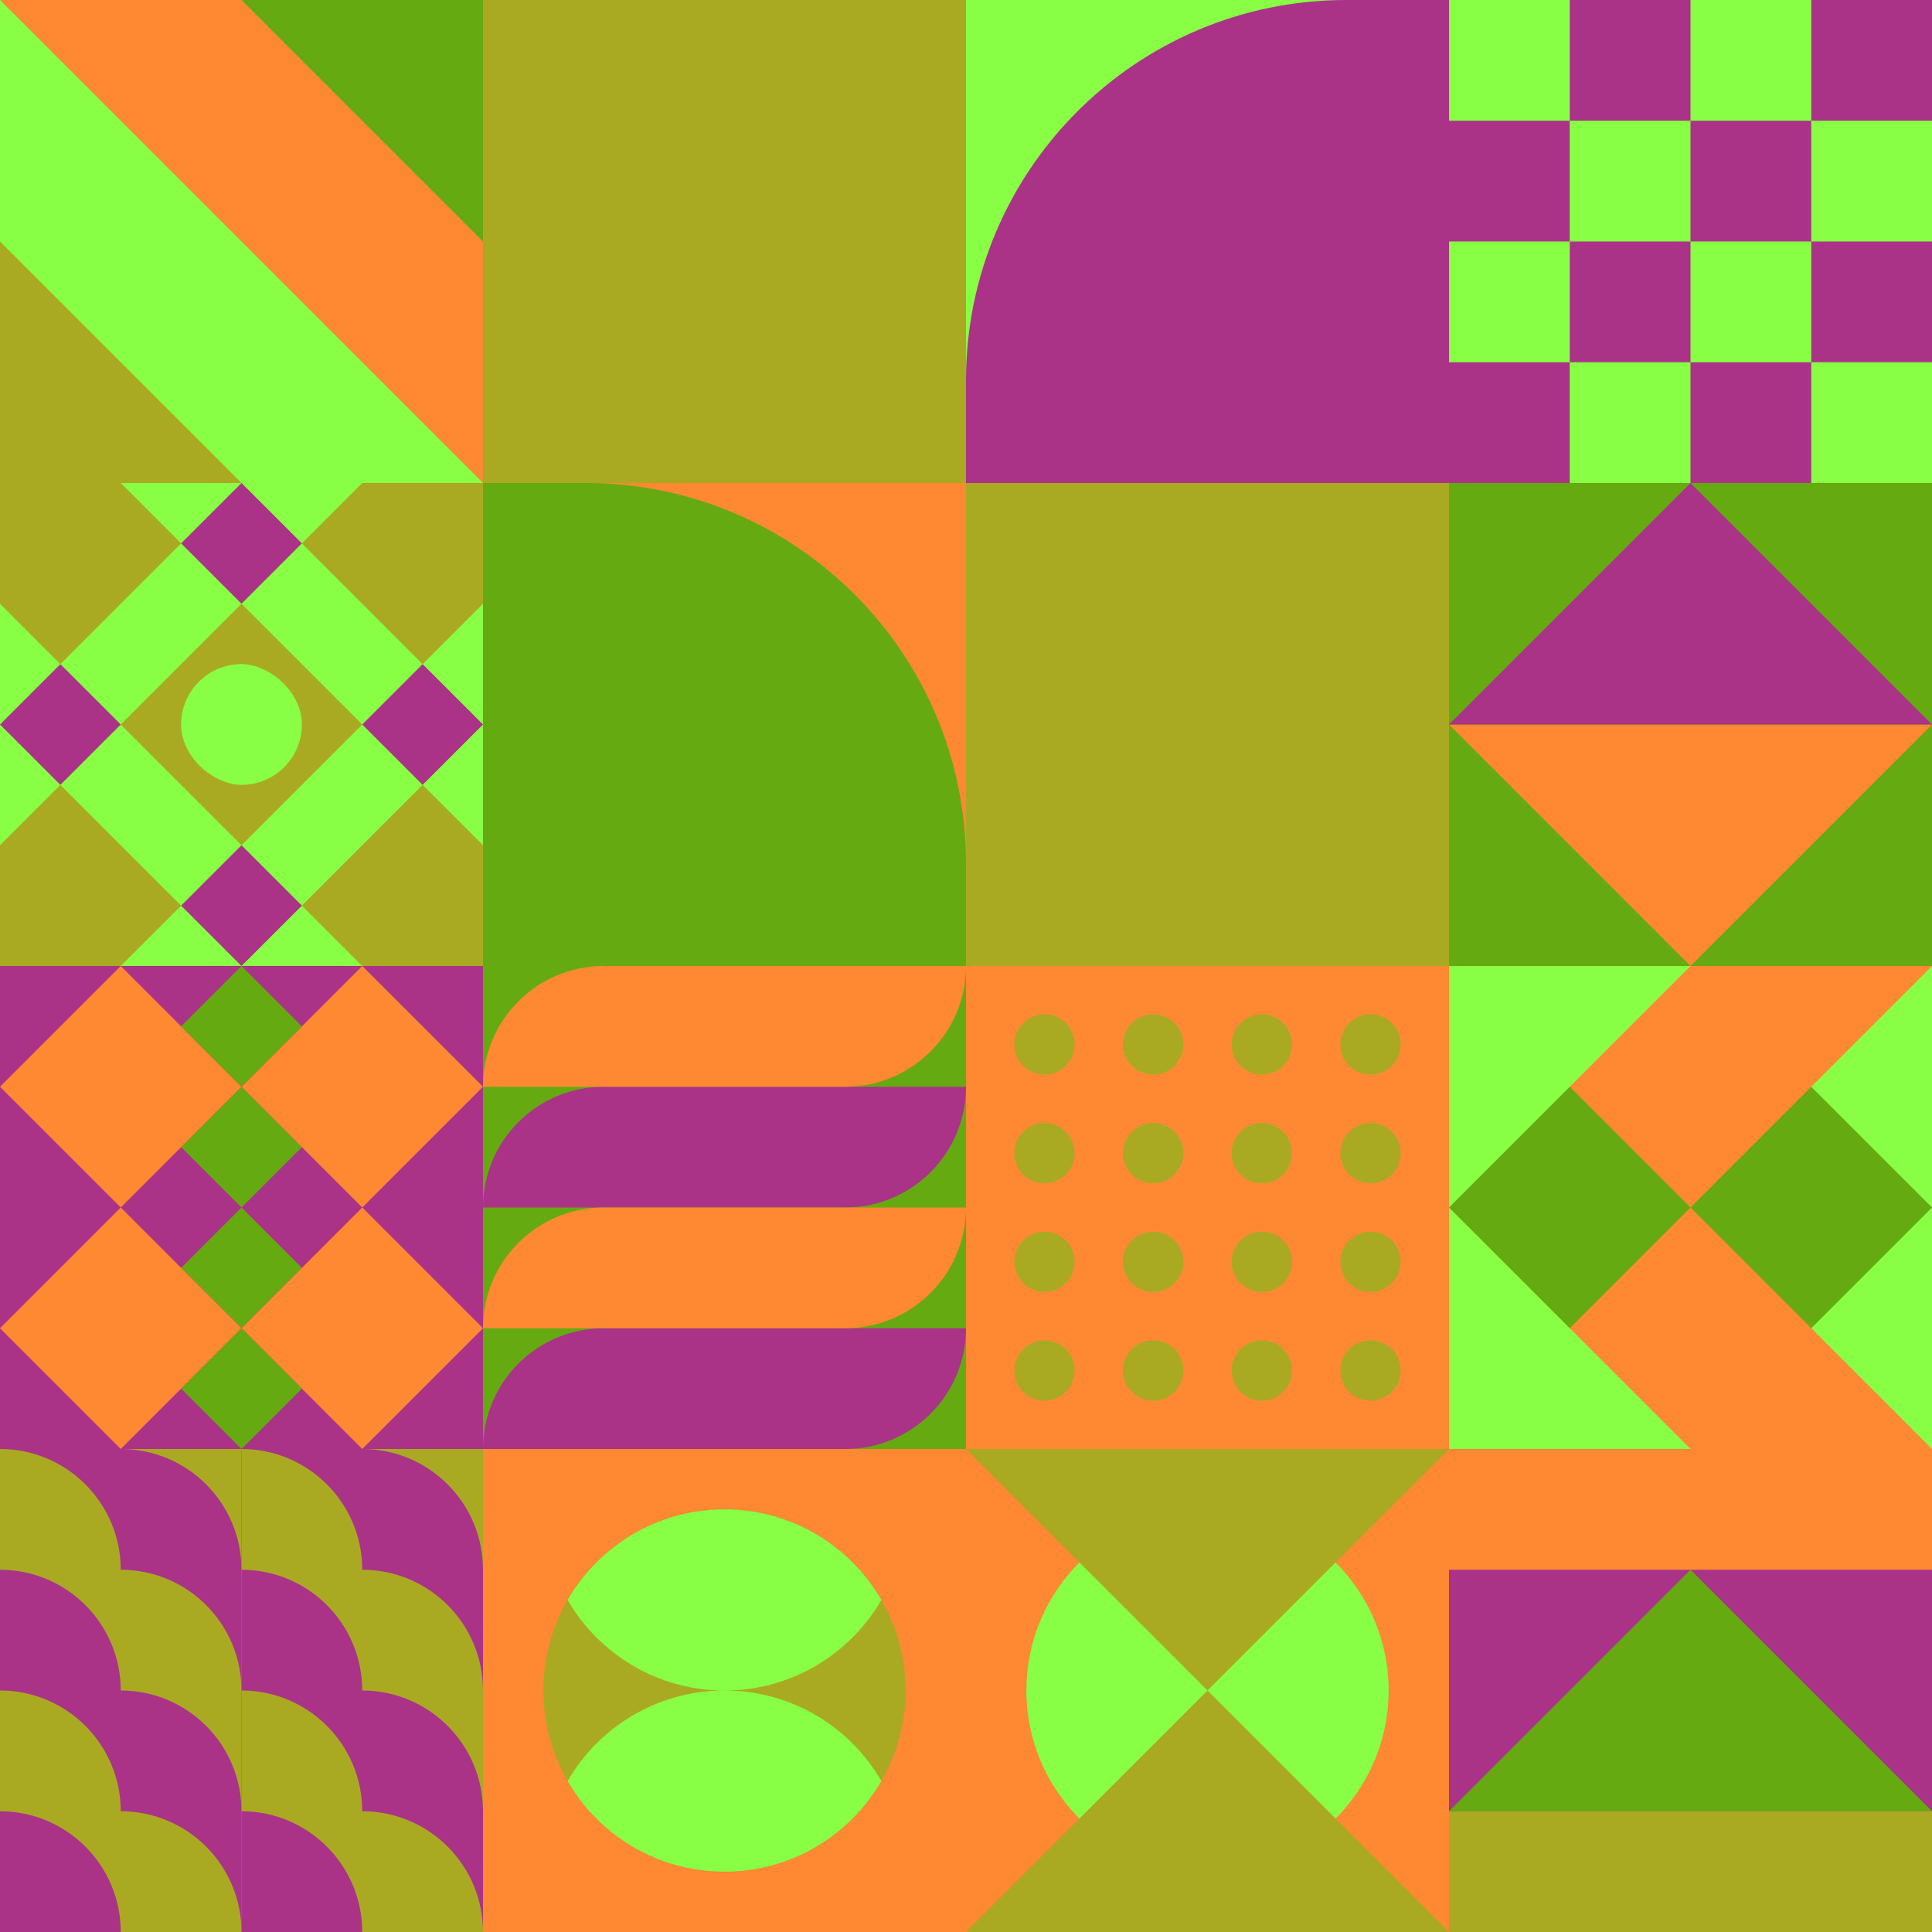
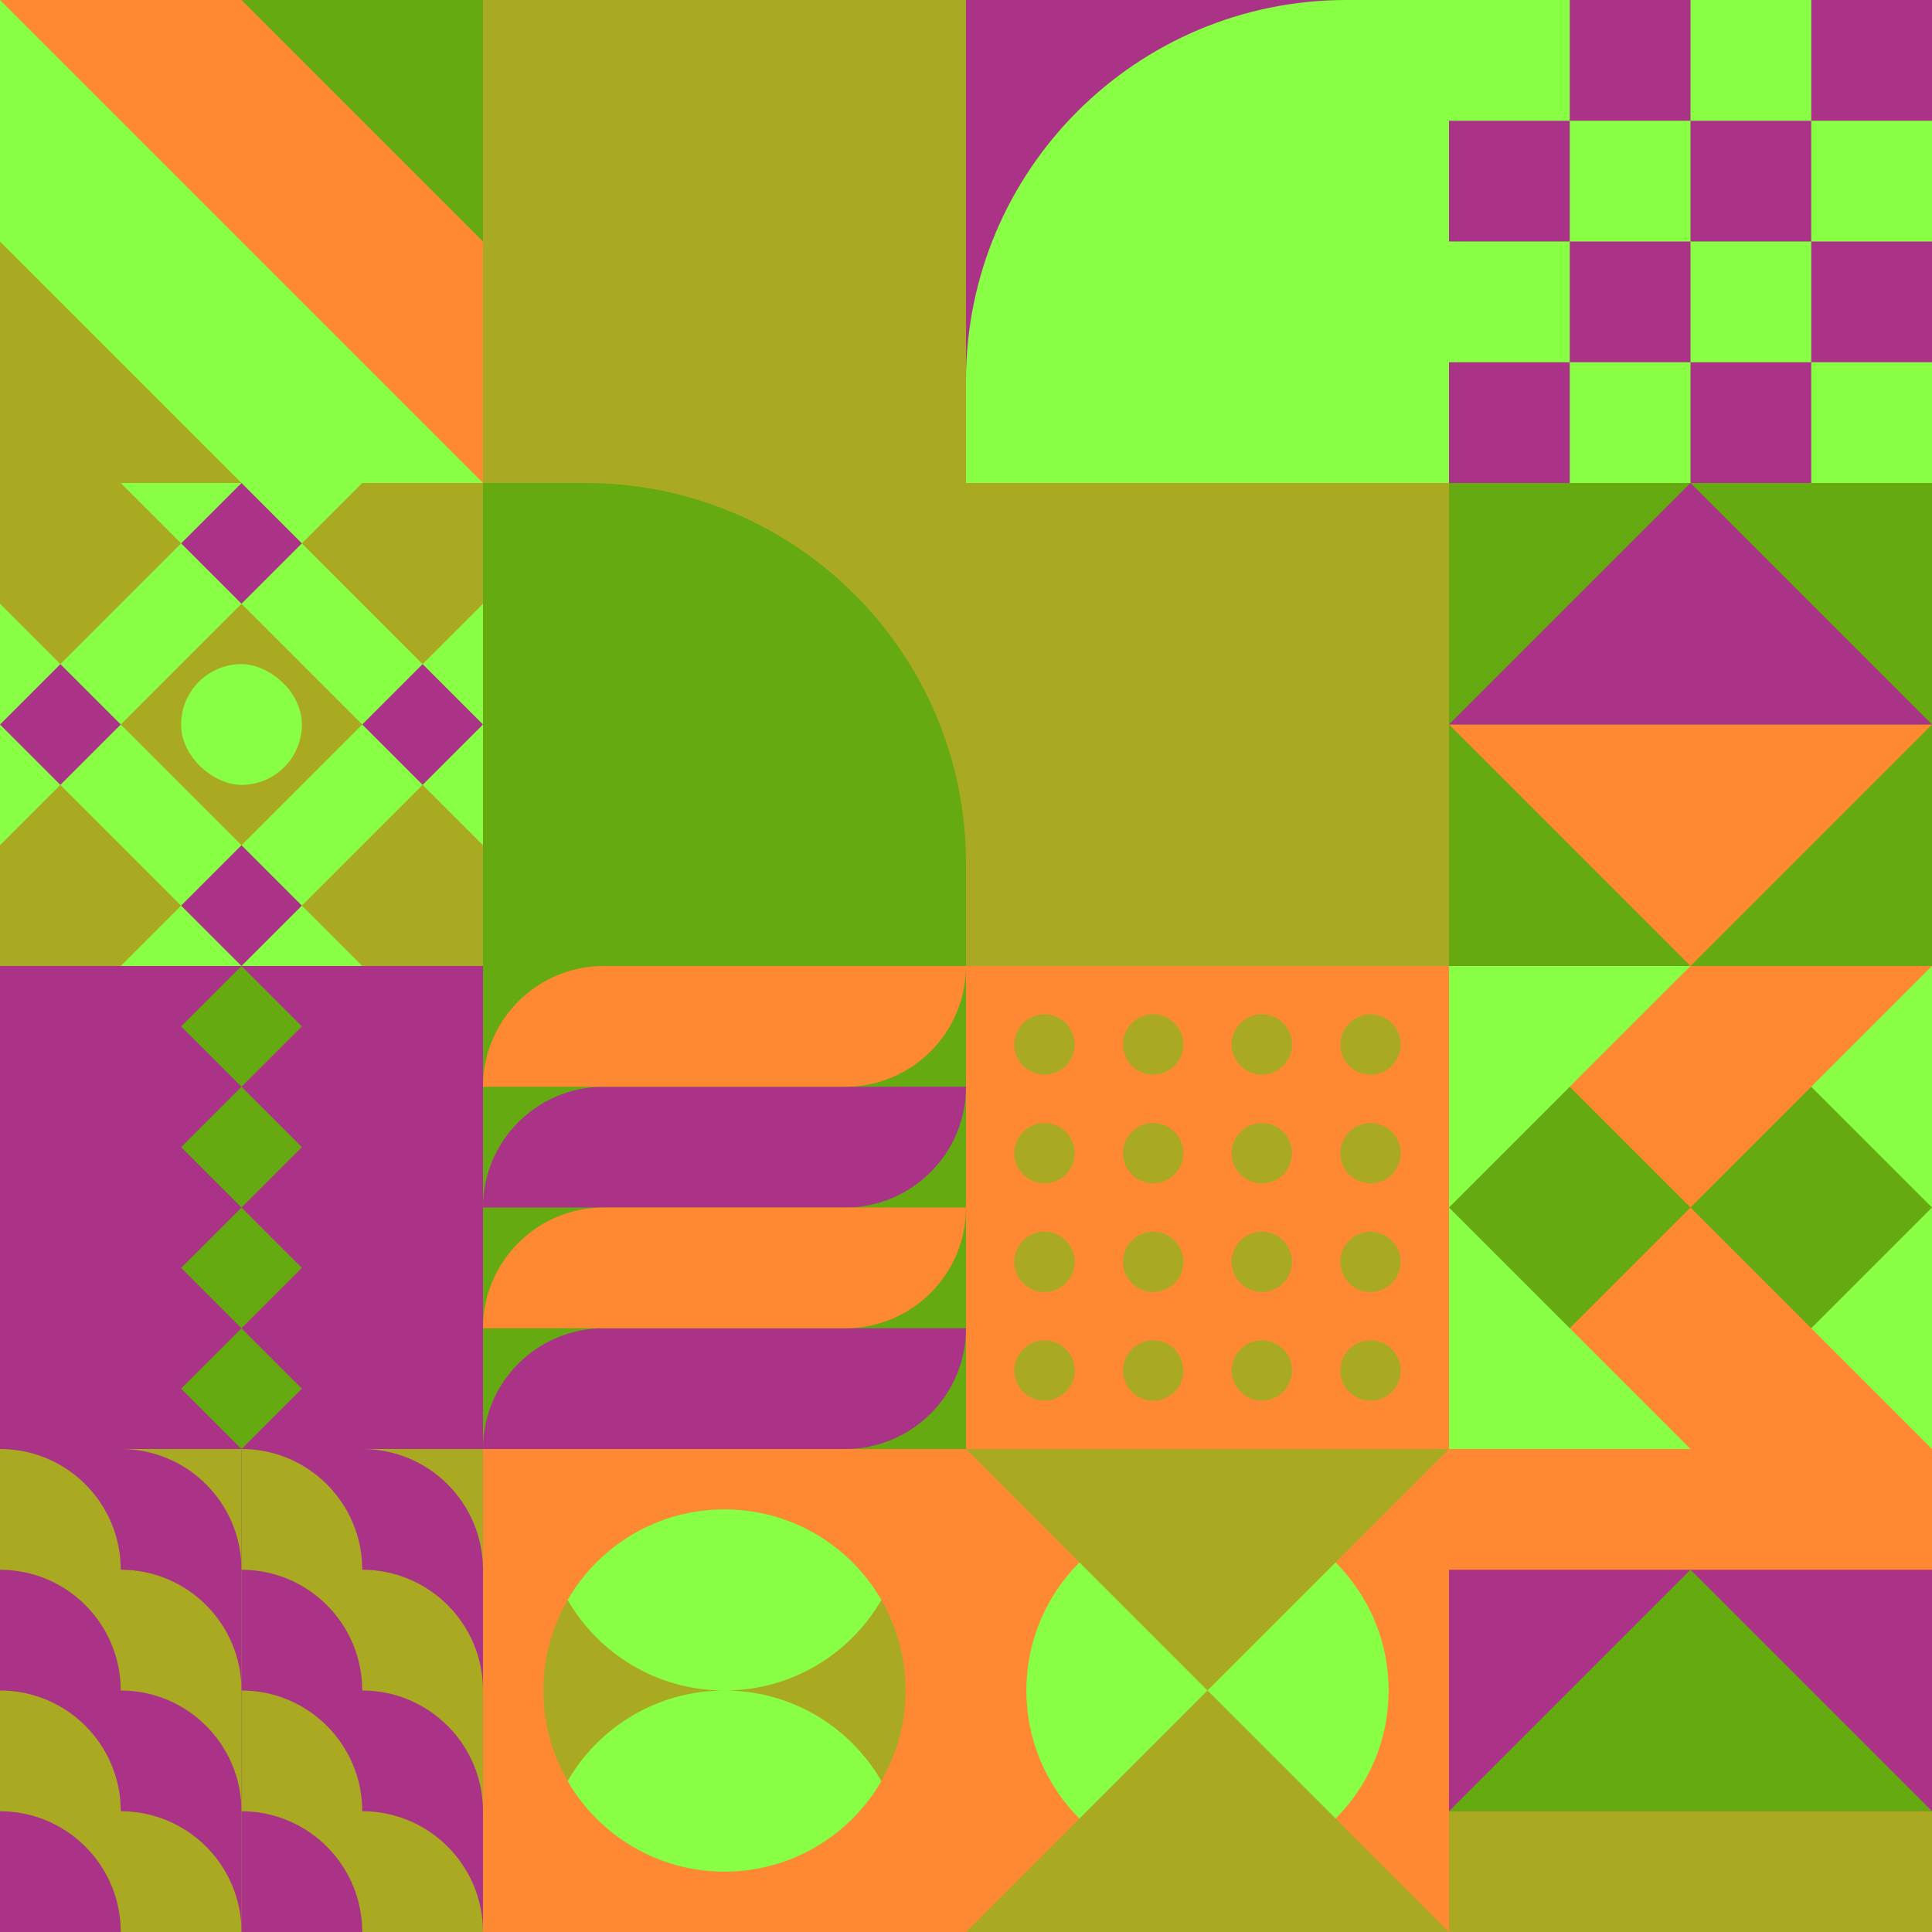
<svg xmlns="http://www.w3.org/2000/svg" id="geo" width="1280" height="1280" fill="none" style="width:640px;height:640px" viewBox="0 0 1280 1280">
  <g class="svg-image">
    <g width="320" height="320" class="block-0" clip-path="url(#trim)">
      <path fill="#8f4" d="M0 0h320v320H0z" />
      <path fill="#aa2" d="M0 0h320v320H0z" />
      <path fill="#f83" d="M160 0H0l320 320V160L160 0Z" />
      <path fill="#8f4" d="M0 0v160l160 160h160L0 0Z" />
      <path fill="#6a1" d="M320 160V0H160l160 160Z" />
    </g>
    <g width="640" height="640" class="block-1" clip-path="url(#trim)" transform="matrix(2 0 0 2 320 0)">
      <path fill="#fff" d="M0 0h320v320H0z" />
      <path fill="#aa2" d="M0 320V0h320v320z" />
      <path fill="#8f4" d="M160 160V0h160v160z" />
-       <path fill="#a38" fill-rule="evenodd" d="M320 0h-34c-69.588 0-126 56.412-126 126v34h160V0Z" clip-rule="evenodd" />
-       <path fill="#f83" d="M160 320V160H0v160z" />
+       <path fill="#a38" fill-rule="evenodd" d="M320 0h-34c-69.588 0-126 56.412-126 126v34V0Z" clip-rule="evenodd" />
      <path fill="#6a1" fill-rule="evenodd" d="M0 160h34c69.588 0 126 56.412 126 126v34H0V160Z" clip-rule="evenodd" />
    </g>
    <g width="320" height="320" class="block-2" clip-path="url(#trim)" transform="translate(960)">
      <path fill="#fff" d="M0 0h320v320H0z" />
      <path fill="#a38" d="M0 320V0h320v320z" />
      <path fill="#8f4" d="M0 80V0h80v80zM160 80V0h80v80zM80 160V80h80v80zM240 160V80h80v80zM0 240v-80h80v80zM160 240v-80h80v80zM80 320v-80h80v80zM240 320v-80h80v80z" />
    </g>
    <g width="320" height="320" class="block-3" clip-path="url(#trim)" transform="translate(0 320)">
      <defs>
        <clipPath id="ClipPath-1">
          <path fill="#a38" d="M0 0h320v320H0z" />
        </clipPath>
      </defs>
      <style>@keyframes geo-24-a0_t{0%,27.273%{transform:translate(0,0);animation-timing-function:ease-in-out}to{transform:translate(120px,-120px)}}@keyframes geo-24-a1_t{0%,27.273%{transform:translate(0,0);animation-timing-function:ease-in-out}to{transform:translate(-120px,120px)}}@keyframes geo-24-a2_t{0%,27.273%{transform:translate(0,0);animation-timing-function:ease-in-out}to{transform:translate(-120px,-120px)}}@keyframes geo-24-a3_t{0%,27.273%{transform:translate(0,0);animation-timing-function:ease-in-out}to{transform:translate(120px,120px)}}@keyframes geo-56a0_t{0%,9.091%{transform:translate(160px,160px) scale(1,1);animation-timing-function:cubic-bezier(.4,0,.6,1)}50%,63.636%{transform:translate(160px,160px) scale(.8,.8);animation-timing-function:cubic-bezier(.4,0,.6,1)}to{transform:translate(160px,160px) scale(1,1)}}@keyframes geo-56a1_t{0%,9.091%,to{transform:translate(0,0);animation-timing-function:cubic-bezier(.4,0,.6,1)}50%,63.636%{transform:translate(0,96px);animation-timing-function:cubic-bezier(.4,0,.6,1)}}@keyframes geo-56a2_t{0%,9.091%,to{transform:translate(160px,80px) scaleY(-1) translate(-160px,-240px);animation-timing-function:cubic-bezier(.4,0,.6,1)}50%,63.636%{transform:translate(160px,-16px) scaleY(-1) translate(-160px,-240px);animation-timing-function:cubic-bezier(.4,0,.6,1)}}@keyframes geo-32a0_t{0%,to{transform:translate(0,0)}13.636%{transform:translate(0,0);animation-timing-function:cubic-bezier(.4,0,.6,1)}50%,63.636%{transform:translate(80px,0);animation-timing-function:cubic-bezier(.4,0,.6,1)}}@keyframes geo-32a0_w{0%,to{width:320px}13.636%{width:320px;animation-timing-function:cubic-bezier(.4,0,.6,1)}50%,63.636%{width:160px;animation-timing-function:cubic-bezier(.4,0,.6,1)}}@keyframes geo-32a1_t{0%,to{transform:translate(0,240px)}13.636%{transform:translate(0,240px);animation-timing-function:cubic-bezier(.4,0,.6,1)}50%,63.636%{transform:translate(80px,240px);animation-timing-function:cubic-bezier(.4,0,.6,1)}}@keyframes geo-32a1_w{0%,to{width:320px}13.636%{width:320px;animation-timing-function:cubic-bezier(.4,0,.6,1)}50%,63.636%{width:160px;animation-timing-function:cubic-bezier(.4,0,.6,1)}}</style>
      <g clip-path="url(#ClipPath-1)">
        <path fill="#8f4" d="M0 0h320v320H0z" />
        <path fill="#a38" d="m120 280 40-40 40 40-40 40-40-40Z" style="animation:1.1s ease-in-out infinite both geo-24-a0_t" />
        <path fill="#a38" d="m120 40 40-40 40 40-40 40-40-40Z" style="animation:1.1s ease-in-out infinite both geo-24-a1_t" />
        <path fill="#a38" d="m240 160 40-40 40 40-40 40-40-40Z" style="animation:1.1s ease-in-out infinite both geo-24-a2_t" />
        <path fill="#a38" d="m0 160 40-40 40 40-40 40-40-40Z" style="animation:1.1s ease-in-out infinite both geo-24-a3_t" />
        <path fill="#aa2" d="m80 160 80-80 80 80-80 80-80-80ZM-40 40l80-80 80 80-80 80-80-80Zm240 240 80-80 80 80-80 80-80-80Zm-240 0 80-80 80 80-80 80-80-80ZM200 40l80-80 80 80-80 80-80-80Z" />
        <rect width="80" height="80" fill="#8f4" rx="40" transform="matrix(0 -1 -1 0 200 200)" />
      </g>
    </g>
    <g width="320" height="320" class="block-4" clip-path="url(#trim)" transform="translate(960 320)">
      <path fill="#6a1" d="M0 0h320v320H0z" />
      <path fill="#f83" d="M160 320 0 160h320L160 320Z" />
      <path fill="#a38" d="M160 0 0 160h320L160 0Z" />
    </g>
    <g width="320" height="320" class="block-5" clip-path="url(#trim)" transform="rotate(-90 480 480)">
      <path fill="#a38" d="M0 0h320v320H0z" />
      <path fill="#6a1" d="m80 160 40-40 40 40-40 40-40-40ZM160 160l40-40 40 40-40 40-40-40Z" />
-       <path fill="#f83" d="m160 80 80-80 80 80-80 80-80-80ZM160 240l80-80 80 80-80 80-80-80ZM0 80 80 0l80 80-80 80L0 80ZM0 240l80-80 80 80-80 80-80-80Z" />
      <path fill="#6a1" d="m240 160 40-40 40 40-40 40-40-40ZM0 160l40-40 40 40-40 40-40-40Z" />
    </g>
    <g width="320" height="320" class="block-6" clip-path="url(#trim)" transform="rotate(90 0 640)">
      <path fill="#6a1" d="M0 0h320v320H0z" />
      <path fill="#a38" d="M80 0c44.183 0 80 35.817 80 80v240c-44.183 0-80-35.817-80-80V0ZM240 0c44.183 0 80 35.817 80 80v240c-44.183 0-80-35.817-80-80V0Z" />
      <path fill="#f83" d="M80 320c-44.183 0-80-35.817-80-80V0c44.183 0 80 35.817 80 80v240ZM240 320c-44.183 0-80-35.817-80-80V0c44.183 0 80 35.817 80 80v240Z" />
    </g>
    <g width="320" height="320" class="block-7" clip-path="url(#trim)" transform="translate(640 640)">
      <path fill="#f83" d="M0 0h320v320H0z" />
      <path fill="#aa2" fill-rule="evenodd" d="M196 72c11.046 0 20-8.954 20-20s-8.954-20-20-20-20 8.954-20 20 8.954 20 20 20ZM52 144c11.046 0 20-8.954 20-20s-8.954-20-20-20-20 8.954-20 20 8.954 20 20 20Zm236-92c0 11.046-8.954 20-20 20s-20-8.954-20-20 8.954-20 20-20 20 8.954 20 20ZM124 72c11.046 0 20-8.954 20-20s-8.954-20-20-20-20 8.954-20 20 8.954 20 20 20ZM72 52c0 11.046-8.954 20-20 20s-20-8.954-20-20 8.954-20 20-20 20 8.954 20 20Zm124 92c11.046 0 20-8.954 20-20s-8.954-20-20-20-20 8.954-20 20 8.954 20 20 20Zm92-20c0 11.046-8.954 20-20 20s-20-8.954-20-20 8.954-20 20-20 20 8.954 20 20Zm-164 20c11.046 0 20-8.954 20-20s-8.954-20-20-20-20 8.954-20 20 8.954 20 20 20Zm92 52c0 11.046-8.954 20-20 20s-20-8.954-20-20 8.954-20 20-20 20 8.954 20 20Zm52 20c11.046 0 20-8.954 20-20s-8.954-20-20-20-20 8.954-20 20 8.954 20 20 20Zm-124-20c0 11.046-8.954 20-20 20s-20-8.954-20-20 8.954-20 20-20 20 8.954 20 20Zm-92 20c11.046 0 20-8.954 20-20s-8.954-20-20-20-20 8.954-20 20 8.954 20 20 20Zm164 52c0 11.046-8.954 20-20 20s-20-8.954-20-20 8.954-20 20-20 20 8.954 20 20Zm52 20c11.046 0 20-8.954 20-20s-8.954-20-20-20-20 8.954-20 20 8.954 20 20 20Zm-124-20c0 11.046-8.954 20-20 20s-20-8.954-20-20 8.954-20 20-20 20 8.954 20 20Zm-92 20c11.046 0 20-8.954 20-20s-8.954-20-20-20-20 8.954-20 20 8.954 20 20 20Z" clip-rule="evenodd" />
    </g>
    <g width="320" height="320" class="block-8" clip-path="url(#trim)" transform="translate(960 640)">
      <path fill="#6a1" d="M0 0h320v320H0z" />
      <path fill="#8f4" d="M320 160v160H160l160-160Z" />
      <path fill="#f83" d="M160 160v160H0l160-160Zm0 0v160h160L160 160Z" />
      <path fill="#8f4" d="M0 160v160h160L0 160Zm320 0V0H160l160 160Z" />
      <path fill="#f83" d="M160 160V0h160L160 160Zm0 0V0H0l160 160Z" />
      <path fill="#8f4" d="M0 160V0h160L0 160Z" />
    </g>
    <g width="320" height="320" class="block-9" clip-path="url(#trim)" transform="translate(0 960)">
      <path fill="#6a1" d="M0 0h320v320H0z" />
      <path fill="#aa2" d="M80-80c44.183 0 80 35.817 80 80v240c-44.183 0-80-35.817-80-80V-80Zm160 0c44.183 0 80 35.817 80 80v240c-44.183 0-80-35.817-80-80V-80Z" />
      <path fill="#a38" d="M80 240c-44.183 0-80-35.817-80-80V-80c44.183 0 80 35.817 80 80v240Zm160 0c-44.183 0-80-35.817-80-80V-80c44.183 0 80 35.817 80 80v240ZM80 0c44.183 0 80 35.817 80 80v240c-44.183 0-80-35.817-80-80V0Zm160 0c44.183 0 80 35.817 80 80v240c-44.183 0-80-35.817-80-80V0Z" />
      <path fill="#aa2" d="M80 320c-44.183 0-80-35.817-80-80V0c44.183 0 80 35.817 80 80v240Zm160 0c-44.183 0-80-35.817-80-80V0c44.183 0 80 35.817 80 80v240ZM80 80c44.183 0 80 35.817 80 80v240c-44.183 0-80-35.817-80-80V80Zm160 0c44.183 0 80 35.817 80 80v240c-44.183 0-80-35.817-80-80V80Z" />
      <path fill="#a38" d="M80 400c-44.183 0-80-35.817-80-80V80c44.183 0 80 35.817 80 80v240Zm160 0c-44.183 0-80-35.817-80-80V80c44.183 0 80 35.817 80 80v240ZM80 160c44.183 0 80 35.817 80 80v240c-44.183 0-80-35.817-80-80V160Zm160 0c44.183 0 80 35.817 80 80v240c-44.183 0-80-35.817-80-80V160Z" />
      <path fill="#aa2" d="M80 480c-44.183 0-80-35.817-80-80V160c44.183 0 80 35.817 80 80v240Zm160 0c-44.183 0-80-35.817-80-80V160c44.183 0 80 35.817 80 80v240ZM80 240c44.183 0 80 35.817 80 80v240c-44.183 0-80-35.817-80-80V240Zm160 0c44.183 0 80 35.817 80 80v240c-44.183 0-80-35.817-80-80V240Z" />
      <path fill="#a38" d="M80 560c-44.183 0-80-35.817-80-80V240c44.183 0 80 35.817 80 80v240Zm160 0c-44.183 0-80-35.817-80-80V240c44.183 0 80 35.817 80 80v240Z" />
    </g>
    <g width="320" height="320" class="block-10" clip-path="url(#trim)" transform="translate(320 960)">
      <path fill="#f83" d="M0 0h320v320H0z" />
      <circle cx="160" cy="160" r="120" fill="#aa2" />
      <path fill="#8f4" fill-rule="evenodd" d="M56.054 220c20.748-35.868 59.529-60 103.946-60 44.417 0 83.198 24.132 103.946 60-20.748 35.868-59.529 60-103.946 60-44.417 0-83.198-24.132-103.946-60ZM56.054 100C76.802 64.132 115.583 40 160 40c44.417 0 83.198 24.132 103.946 60-20.748 35.868-59.529 60-103.946 60-44.417 0-83.198-24.132-103.946-60Z" clip-rule="evenodd" />
    </g>
    <g width="320" height="320" class="block-11" clip-path="url(#trim)" transform="translate(640 960)">
      <path fill="#f83" d="M0 0h320v320H0z" />
      <circle r="120" fill="#8f4" style="animation:2.2s ease-in-out infinite both geo-56a0_t" transform="translate(160 160)" />
      <path fill="#aa2" d="M160 160 0 320h320L160 160Z" style="animation:2.2s ease-in-out infinite both geo-56a1_t" />
      <path fill="#aa2" d="M160 160 0 320h320L160 160Z" style="animation:2.2s ease-in-out infinite both geo-56a2_t" transform="matrix(1 0 0 -1 0 320)" />
    </g>
    <g width="320" height="320" class="block-12" clip-path="url(#trim)" transform="translate(960 960)">
      <path fill="#a38" d="M0 0h320v320H0z" />
      <path fill="#6a1" d="m160 80 160 160H0L160 80Z" />
      <path fill="#f83" d="M0 0h320v80H0z" style="animation:2.2s linear infinite both geo-32a0_t,2.2s linear infinite both geo-32a0_w" />
      <path fill="#aa2" d="M0 0h320v80H0z" style="animation:2.2s linear infinite both geo-32a1_t,2.2s linear infinite both geo-32a1_w" transform="translate(0 240)" />
    </g>
  </g>
  <clipPath id="trim">
    <path fill="#fff" d="M0 0h320v320H0z" />
  </clipPath>
  <filter id="noiseFilter">
    <feTurbulence baseFrequency=".5" result="noise" />
    <feColorMatrix type="saturate" values=".1" />
    <feBlend in="SourceGraphic" in2="noise" mode="multiply" />
  </filter>
  <path d="M0 0h1280v1280H0z" filter="url(#noiseFilter)" opacity=".4" />
</svg>